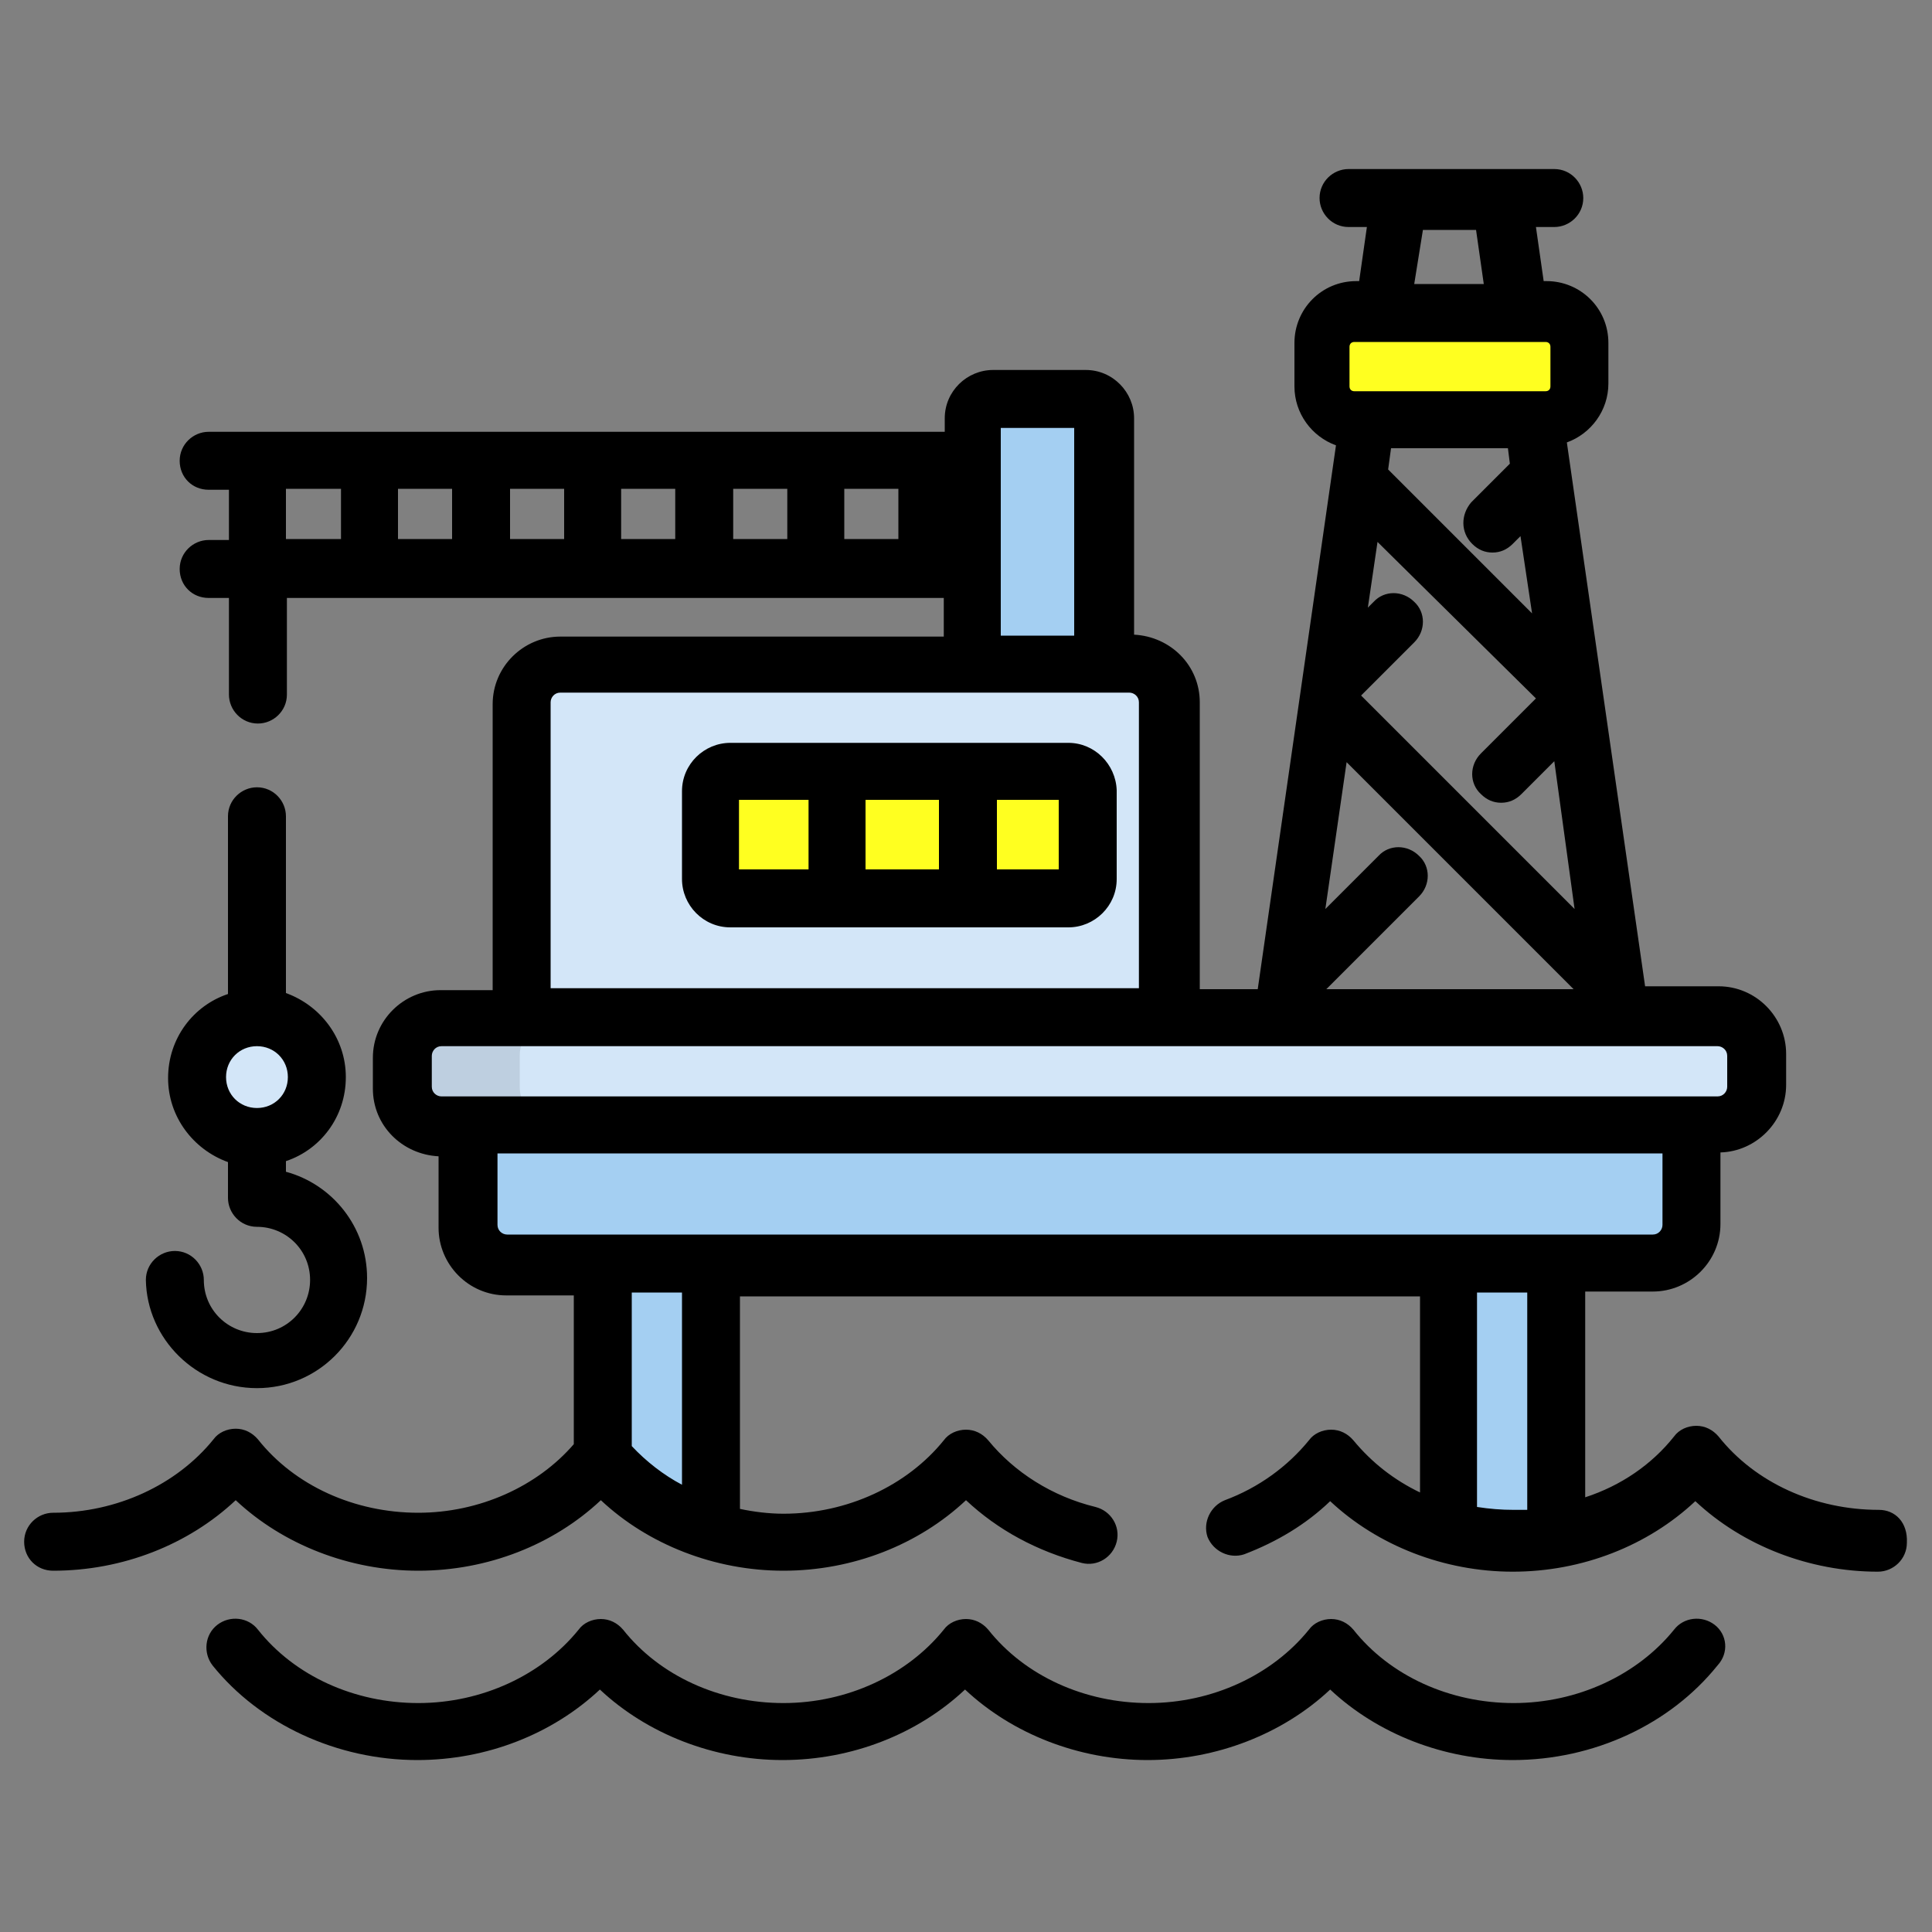
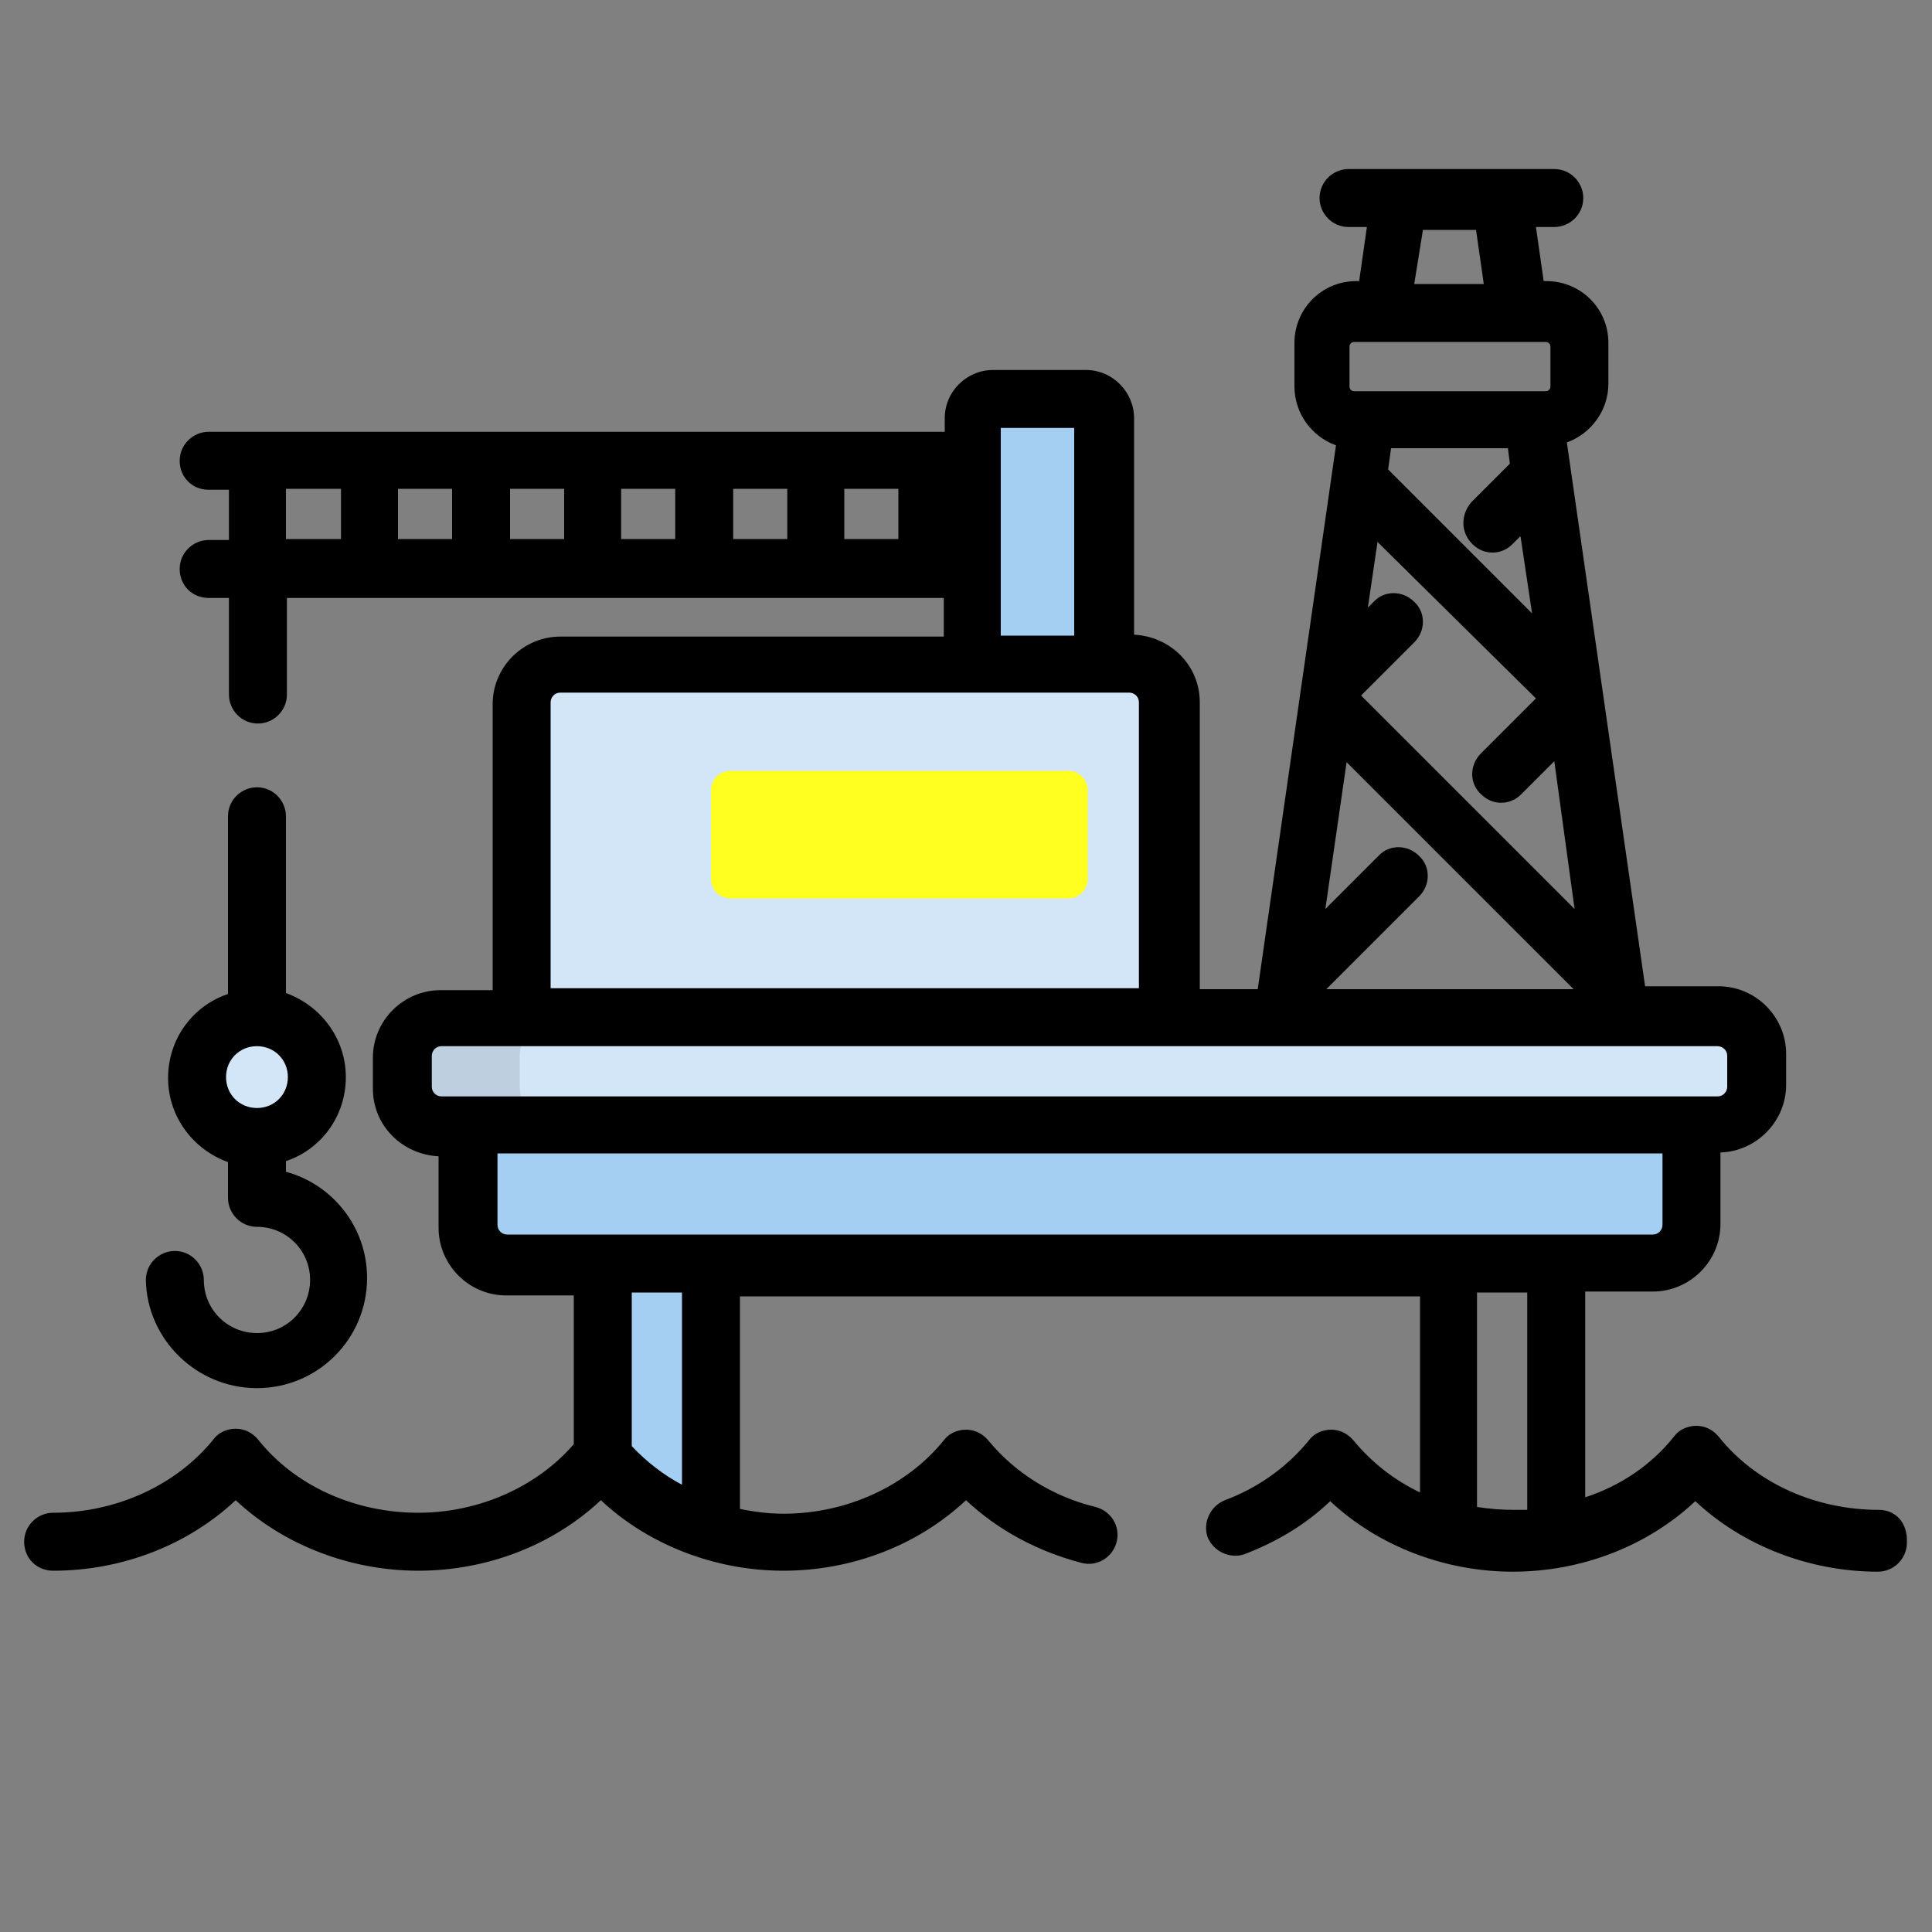
<svg xmlns="http://www.w3.org/2000/svg" id="Layer_1" x="0px" y="0px" width="200px" height="200px" viewBox="0 0 200 200" style="enable-background:new 0 0 200 200;" xml:space="preserve">
  <rect x="0" y="0" width="200" height="200" fill="#808080" stroke="none" />
  <style type="text/css"> .st0{fill:#D3E6F8;} .st1{fill:#FFFF20;} .st2{fill:#A4CFF2;} .st3{fill:#7BABF1;} .st4{fill:#FFFFFF;} .st5{opacity:0.1;enable-background:new ;} .st6{fill:#545465;} </style>
  <g>
    <g>
      <path class="st2" d="M73.6,158.2v-35.7c0-1.1-0.9-2-2-2h-7.2c-1.1,0-2,0.9-2,2v28.4L73.6,158.2z" />
-       <path class="st2" d="M161.1,158.9v-36.5c0-1.1-0.9-2-2-2H152c-1.1,0-2,0.9-2,2v35.9L161.1,158.9z" />
    </g>
    <path class="st2" d="M114.2,79.5c0,1.1-0.9,2-2,2h-9.6c-1.1,0-2-0.9-2-2V43.3c0-1.1,0.9-2,2-2h9.6c1.1,0,2,0.9,2,2V79.5z" />
    <path class="st0" d="M120.9,115.7c0,2.2-1.8,4-4,4H58c-2.2,0-4-1.8-4-4v-43c0-2.2,1.8-4,4-4h58.9c2.2,0,4,1.8,4,4L120.9,115.7 L120.9,115.7z" />
-     <path class="st0" d="M62.2,115.7v-43c0-2.2,1.8-4,4-4H58c-2.2,0-4,1.8-4,4v43c0,2.2,1.8,4,4,4h8.1C64,119.7,62.2,117.9,62.2,115.7z " />
+     <path class="st0" d="M62.2,115.7v-43c0-2.2,1.8-4,4-4H58c-2.2,0-4,1.8-4,4v43h8.1C64,119.7,62.2,117.9,62.2,115.7z " />
    <path class="st2" d="M175,126.8c0,2.2-1.8,4-4,4H52.5c-2.2,0-4-1.8-4-4v-14.3c0-2.2,1.8-4,4-4h118.6c2.2,0,4,1.8,4,4V126.8z" />
    <path class="st2" d="M56.6,126.8v-14.3c0-2.2,1.8-4,4-4h-8.1c-2.2,0-4,1.8-4,4v14.3c0,2.2,1.8,4,4,4h8.1 C58.4,130.8,56.6,129,56.6,126.8z" />
    <path class="st0" d="M181.8,112.5c0,2.2-1.8,4-4,4H45.7c-2.2,0-4-1.8-4-4v-3.2c0-2.2,1.8-4,4-4h132.1c2.2,0,4,1.8,4,4L181.8,112.5 L181.8,112.5z" />
    <path class="st5" d="M53.8,112.5v-3.2c0-2.2,1.8-4,4-4H45.7c-2.2,0-4,1.8-4,4v3.2c0,2.2,1.8,4,4,4h12.1 C55.6,116.5,53.8,114.7,53.8,112.5z" />
    <circle class="st0" cx="26.6" cy="111.5" r="6.2" />
    <path class="st1" d="M112.6,91c0,1.1-0.9,2-2,2h-35c-1.1,0-2-0.9-2-2v-9.2c0-1.1,0.9-2,2-2h35c1.1,0,2,0.9,2,2V91z" />
-     <path class="st1" d="M163.5,40c0,1.9-1.6,3.5-3.5,3.5h-19.8c-1.9,0-3.5-1.6-3.5-3.5v-4.2c0-1.9,1.6-3.5,3.5-3.5H160 c1.9,0,3.5,1.6,3.5,3.5V40z" />
-     <path d="M177.5,168.2c-1.3-1-3.2-0.8-4.2,0.5c-3.8,4.7-10,7.6-16.6,7.6s-12.8-2.8-16.6-7.6c-0.6-0.7-1.4-1.1-2.3-1.1 c-0.9,0-1.8,0.4-2.3,1.1c-3.8,4.7-10,7.6-16.6,7.6c-6.6,0-12.8-2.8-16.6-7.6c-0.6-0.7-1.4-1.1-2.3-1.1c-0.9,0-1.8,0.4-2.3,1.1 c-3.8,4.7-10,7.6-16.6,7.6c-6.6,0-12.8-2.8-16.6-7.6c-0.6-0.7-1.4-1.1-2.3-1.1s-1.8,0.4-2.3,1.1c-3.8,4.7-10,7.6-16.6,7.6 s-12.8-2.8-16.6-7.6c-1-1.3-2.9-1.5-4.2-0.5c-1.3,1-1.5,2.9-0.5,4.2c4.9,6.1,12.9,9.8,21.2,9.8c7.2,0,14-2.7,18.9-7.3 c4.9,4.6,11.8,7.3,18.9,7.3c7.2,0,14-2.7,18.9-7.3c4.9,4.6,11.8,7.3,18.9,7.3s14-2.7,18.9-7.3c4.9,4.6,11.8,7.3,18.9,7.3 c8.4,0,16.3-3.7,21.2-9.8C179,171.1,178.8,169.2,177.5,168.2z" />
-     <path d="M110.6,76.9h-35c-2.7,0-5,2.2-5,5V91c0,2.7,2.2,5,5,5h35c2.7,0,5-2.2,5-5v-9.2C115.5,79.1,113.3,76.9,110.6,76.9z M83.7,90 h-7.2v-7.2h7.2V90z M97.2,90h-7.6v-7.2h7.6V90z M109.6,90h-6.4v-7.2h6.4V90z" />
    <path d="M26.6,143.7c6.3,0,11.4-5.1,11.4-11.4c0-5.3-3.6-9.7-8.4-11v-1.1c3.6-1.2,6.2-4.6,6.2-8.7c0-4-2.6-7.4-6.2-8.7V84.5 c0-1.6-1.3-3-3-3c-1.6,0-3,1.3-3,3v18.4c-3.6,1.2-6.2,4.6-6.2,8.7c0,4,2.6,7.4,6.2,8.7v3.7c0,1.6,1.3,3,3,3c3,0,5.5,2.4,5.5,5.5 c0,3-2.4,5.5-5.5,5.5c-3,0-5.5-2.4-5.5-5.5c0-1.6-1.3-3-3-3c-1.6,0-3,1.3-3,3C15.2,138.6,20.3,143.7,26.6,143.7z M26.6,114.7 c-1.8,0-3.2-1.4-3.2-3.2c0-1.8,1.4-3.2,3.2-3.2s3.2,1.4,3.2,3.2C29.8,113.3,28.4,114.7,26.6,114.7z" />
    <path d="M194.5,156.3c-6.6,0-12.8-2.8-16.6-7.6c-0.6-0.7-1.4-1.1-2.3-1.1c-0.9,0-1.8,0.4-2.3,1.1c-2.3,2.9-5.5,5.1-9.2,6.3v-21.3h7 c3.8,0,7-3.1,7-7v-7.4c3.7-0.1,6.8-3.2,6.8-7v-3.2c0-3.8-3.1-7-7-7h-7.6l-8.1-56.3c2.5-0.9,4.3-3.3,4.3-6.1v-4.2 c0-3.6-2.9-6.4-6.4-6.4h-0.3l-0.8-5.6h1.9c1.6,0,3-1.3,3-3c0-1.6-1.3-3-3-3h-7h-7.3h-7c-1.6,0-3,1.3-3,3c0,1.6,1.3,3,3,3h1.9 l-0.8,5.6h-0.3c-3.6,0-6.4,2.9-6.4,6.4V40c0,2.8,1.8,5.2,4.3,6.1l-8.1,56.3h-6V72.7c0-3.8-3-6.8-6.8-7V43.3c0-2.7-2.2-5-5-5h-9.6 c-2.7,0-5,2.2-5,5v1.4H21.6c-1.6,0-3,1.3-3,3s1.3,3,3,3h2.1v5.2h-2.1c-1.6,0-3,1.3-3,3s1.3,3,3,3h2.1v10c0,1.6,1.3,3,3,3 c1.6,0,3-1.3,3-3v-10h68v4H58c-3.8,0-7,3.1-7,7v29.6h-5.4c-3.8,0-7,3.1-7,7v3.2c0,3.8,3,6.8,6.8,7v7.4c0,3.8,3.1,7,7,7h7v15.4 c-3.8,4.4-9.8,7.1-16.1,7.1c-6.6,0-12.8-2.8-16.6-7.6c-0.6-0.7-1.4-1.1-2.3-1.1c-0.9,0-1.8,0.4-2.3,1.1c-3.8,4.7-10,7.6-16.6,7.6 c-1.6,0-3,1.3-3,3s1.3,3,3,3c7.2,0,14-2.7,18.9-7.3c4.9,4.6,11.8,7.3,18.9,7.3c7.2,0,14-2.7,18.9-7.3c4.9,4.6,11.8,7.3,18.9,7.3 c7.2,0,14-2.7,18.9-7.3c3.3,3.1,7.4,5.3,12,6.5c1.6,0.4,3.2-0.6,3.6-2.2c0.4-1.6-0.6-3.2-2.2-3.6c-4.5-1.1-8.4-3.6-11.1-6.9 c-0.6-0.7-1.4-1.1-2.3-1.1c-0.9,0-1.8,0.4-2.3,1.1c-3.8,4.7-10,7.6-16.6,7.6c-1.5,0-3.1-0.2-4.5-0.5v-22H147v20.3 c-2.7-1.3-5-3.1-6.9-5.4c-0.6-0.7-1.4-1.1-2.3-1.1c-0.9,0-1.8,0.4-2.3,1.1c-2.2,2.7-5.2,4.9-8.7,6.2c-1.5,0.6-2.3,2.3-1.8,3.8 c0.6,1.5,2.3,2.3,3.8,1.8c3.4-1.3,6.4-3.1,8.9-5.5c4.9,4.6,11.8,7.3,18.9,7.3c7.2,0,14-2.7,18.9-7.3c4.9,4.6,11.8,7.3,18.9,7.3 c1.6,0,3-1.3,3-3C197.5,157.6,196.2,156.3,194.5,156.3z M35.3,55.8h-5.7v-5.2h5.7V55.8z M46.8,55.8h-5.6v-5.2h5.6V55.8z M58.4,55.8 h-5.6v-5.2h5.6V55.8z M69.9,55.8h-5.6v-5.2h5.6V55.8z M81.5,55.8h-5.6v-5.2h5.6V55.8z M93,55.8h-5.6v-5.2H93V55.8z M163,94.1 L140.9,72l5.5-5.5c1.2-1.2,1.2-3.1,0-4.2c-1.2-1.2-3.1-1.2-4.2,0l-0.6,0.6l1-6.8L159,72.3l-5.7,5.7c-1.2,1.2-1.2,3.1,0,4.2 c0.6,0.6,1.3,0.9,2.1,0.9c0.8,0,1.5-0.3,2.1-0.9l3.4-3.4L163,94.1z M152.4,56.3c0.6,0.6,1.3,0.9,2.1,0.9c0.8,0,1.5-0.3,2.1-0.9 l0.8-0.8l1.2,8l-14.9-14.9l0.3-2.2h12.1l0.2,1.6l-4,4C151.2,53.3,151.2,55.1,152.4,56.3z M147.3,23.8h5.5l0.8,5.6h-7.2L147.3,23.8z M139.7,35.9c0-0.3,0.2-0.5,0.5-0.5H160c0.3,0,0.5,0.2,0.5,0.5V40c0,0.3-0.2,0.5-0.5,0.5h-19.8c-0.3,0-0.5-0.2-0.5-0.5V35.9z M139.4,78.9l23.5,23.5h-25.6l9.6-9.6c1.2-1.2,1.2-3.1,0-4.2c-1.2-1.2-3.1-1.2-4.2,0l-5.5,5.5L139.4,78.9z M103.6,44.3h7.6v21.5 h-7.6V44.3z M57,72.7c0-0.5,0.4-1,1-1h58.9c0.5,0,1,0.4,1,1v29.6H57V72.7z M45.7,113.5c-0.5,0-1-0.4-1-1v-3.2c0-0.5,0.4-1,1-1 h132.1c0.5,0,1,0.4,1,1v3.2c0,0.5-0.4,1-1,1H45.7z M70.6,153.7c-1.9-1-3.7-2.4-5.2-4v-15.9h5.2V153.7z M52.5,127.8 c-0.5,0-1-0.4-1-1v-7.4h120.6v7.4c0,0.5-0.4,1-1,1H52.5z M158.1,156.3c-0.5,0-0.9,0-1.4,0c-1.3,0-2.5-0.1-3.8-0.3v-22.2h5.2 L158.1,156.3L158.1,156.3z" />
  </g>
</svg>